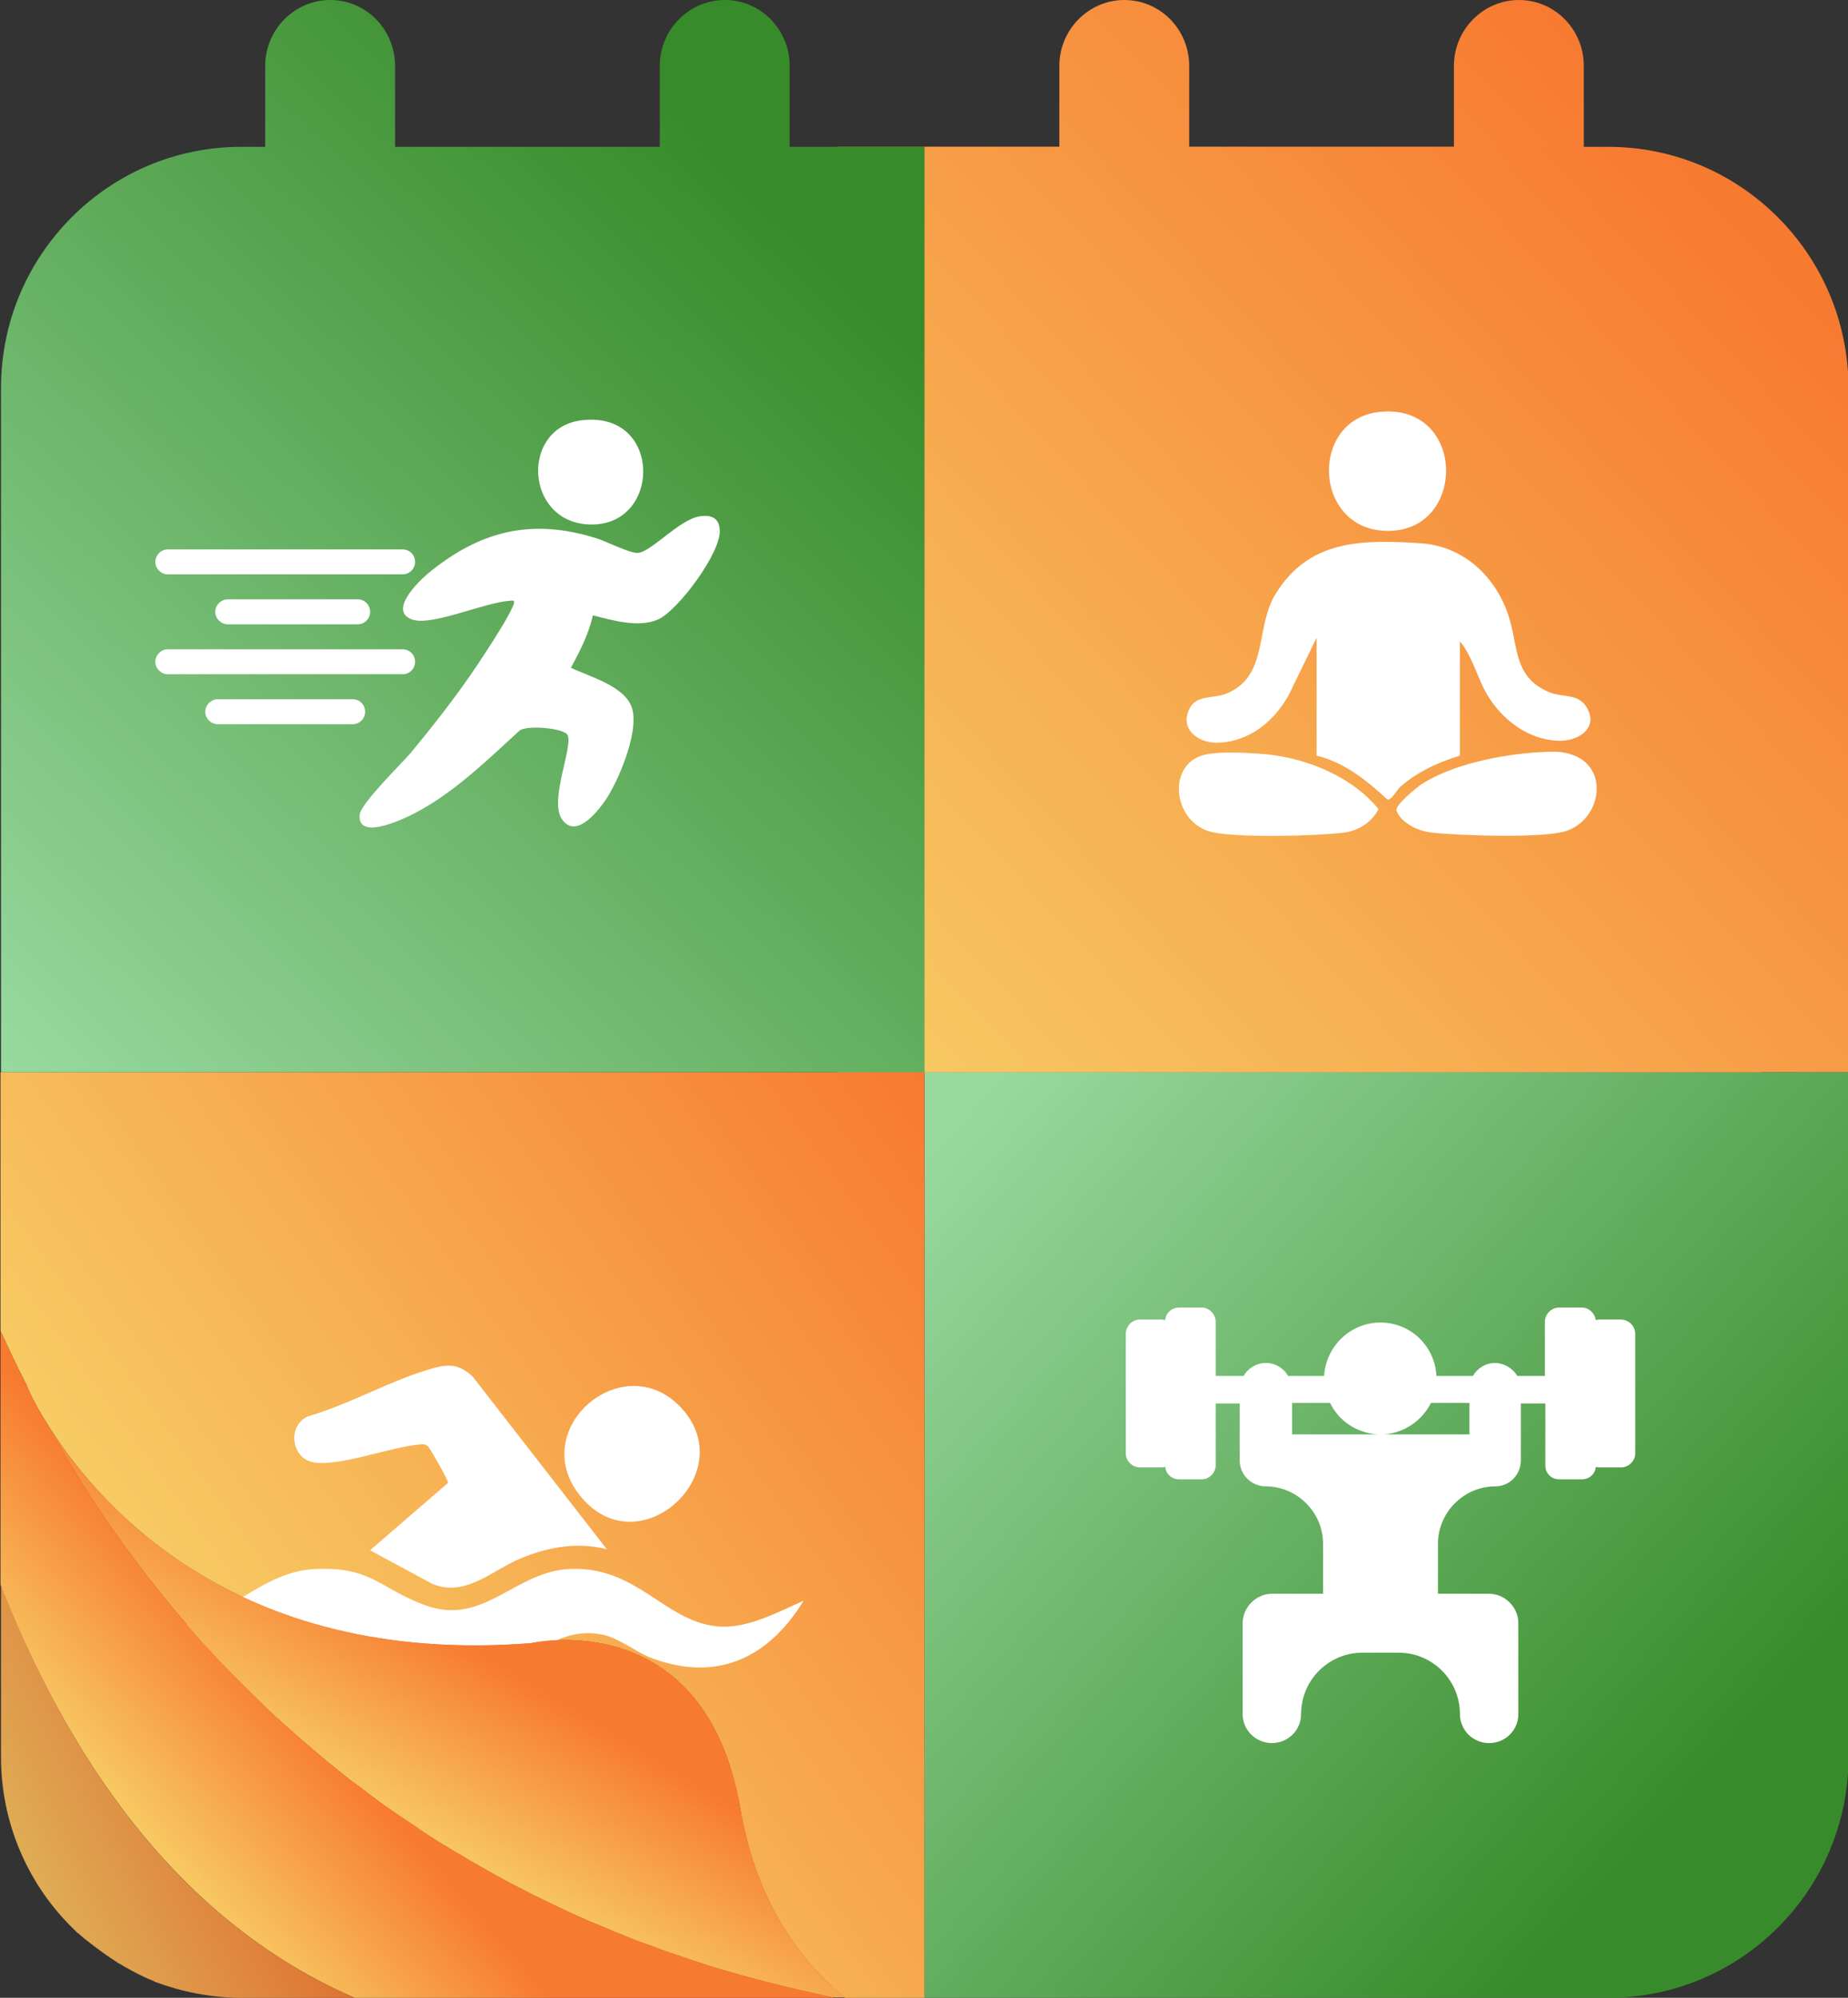
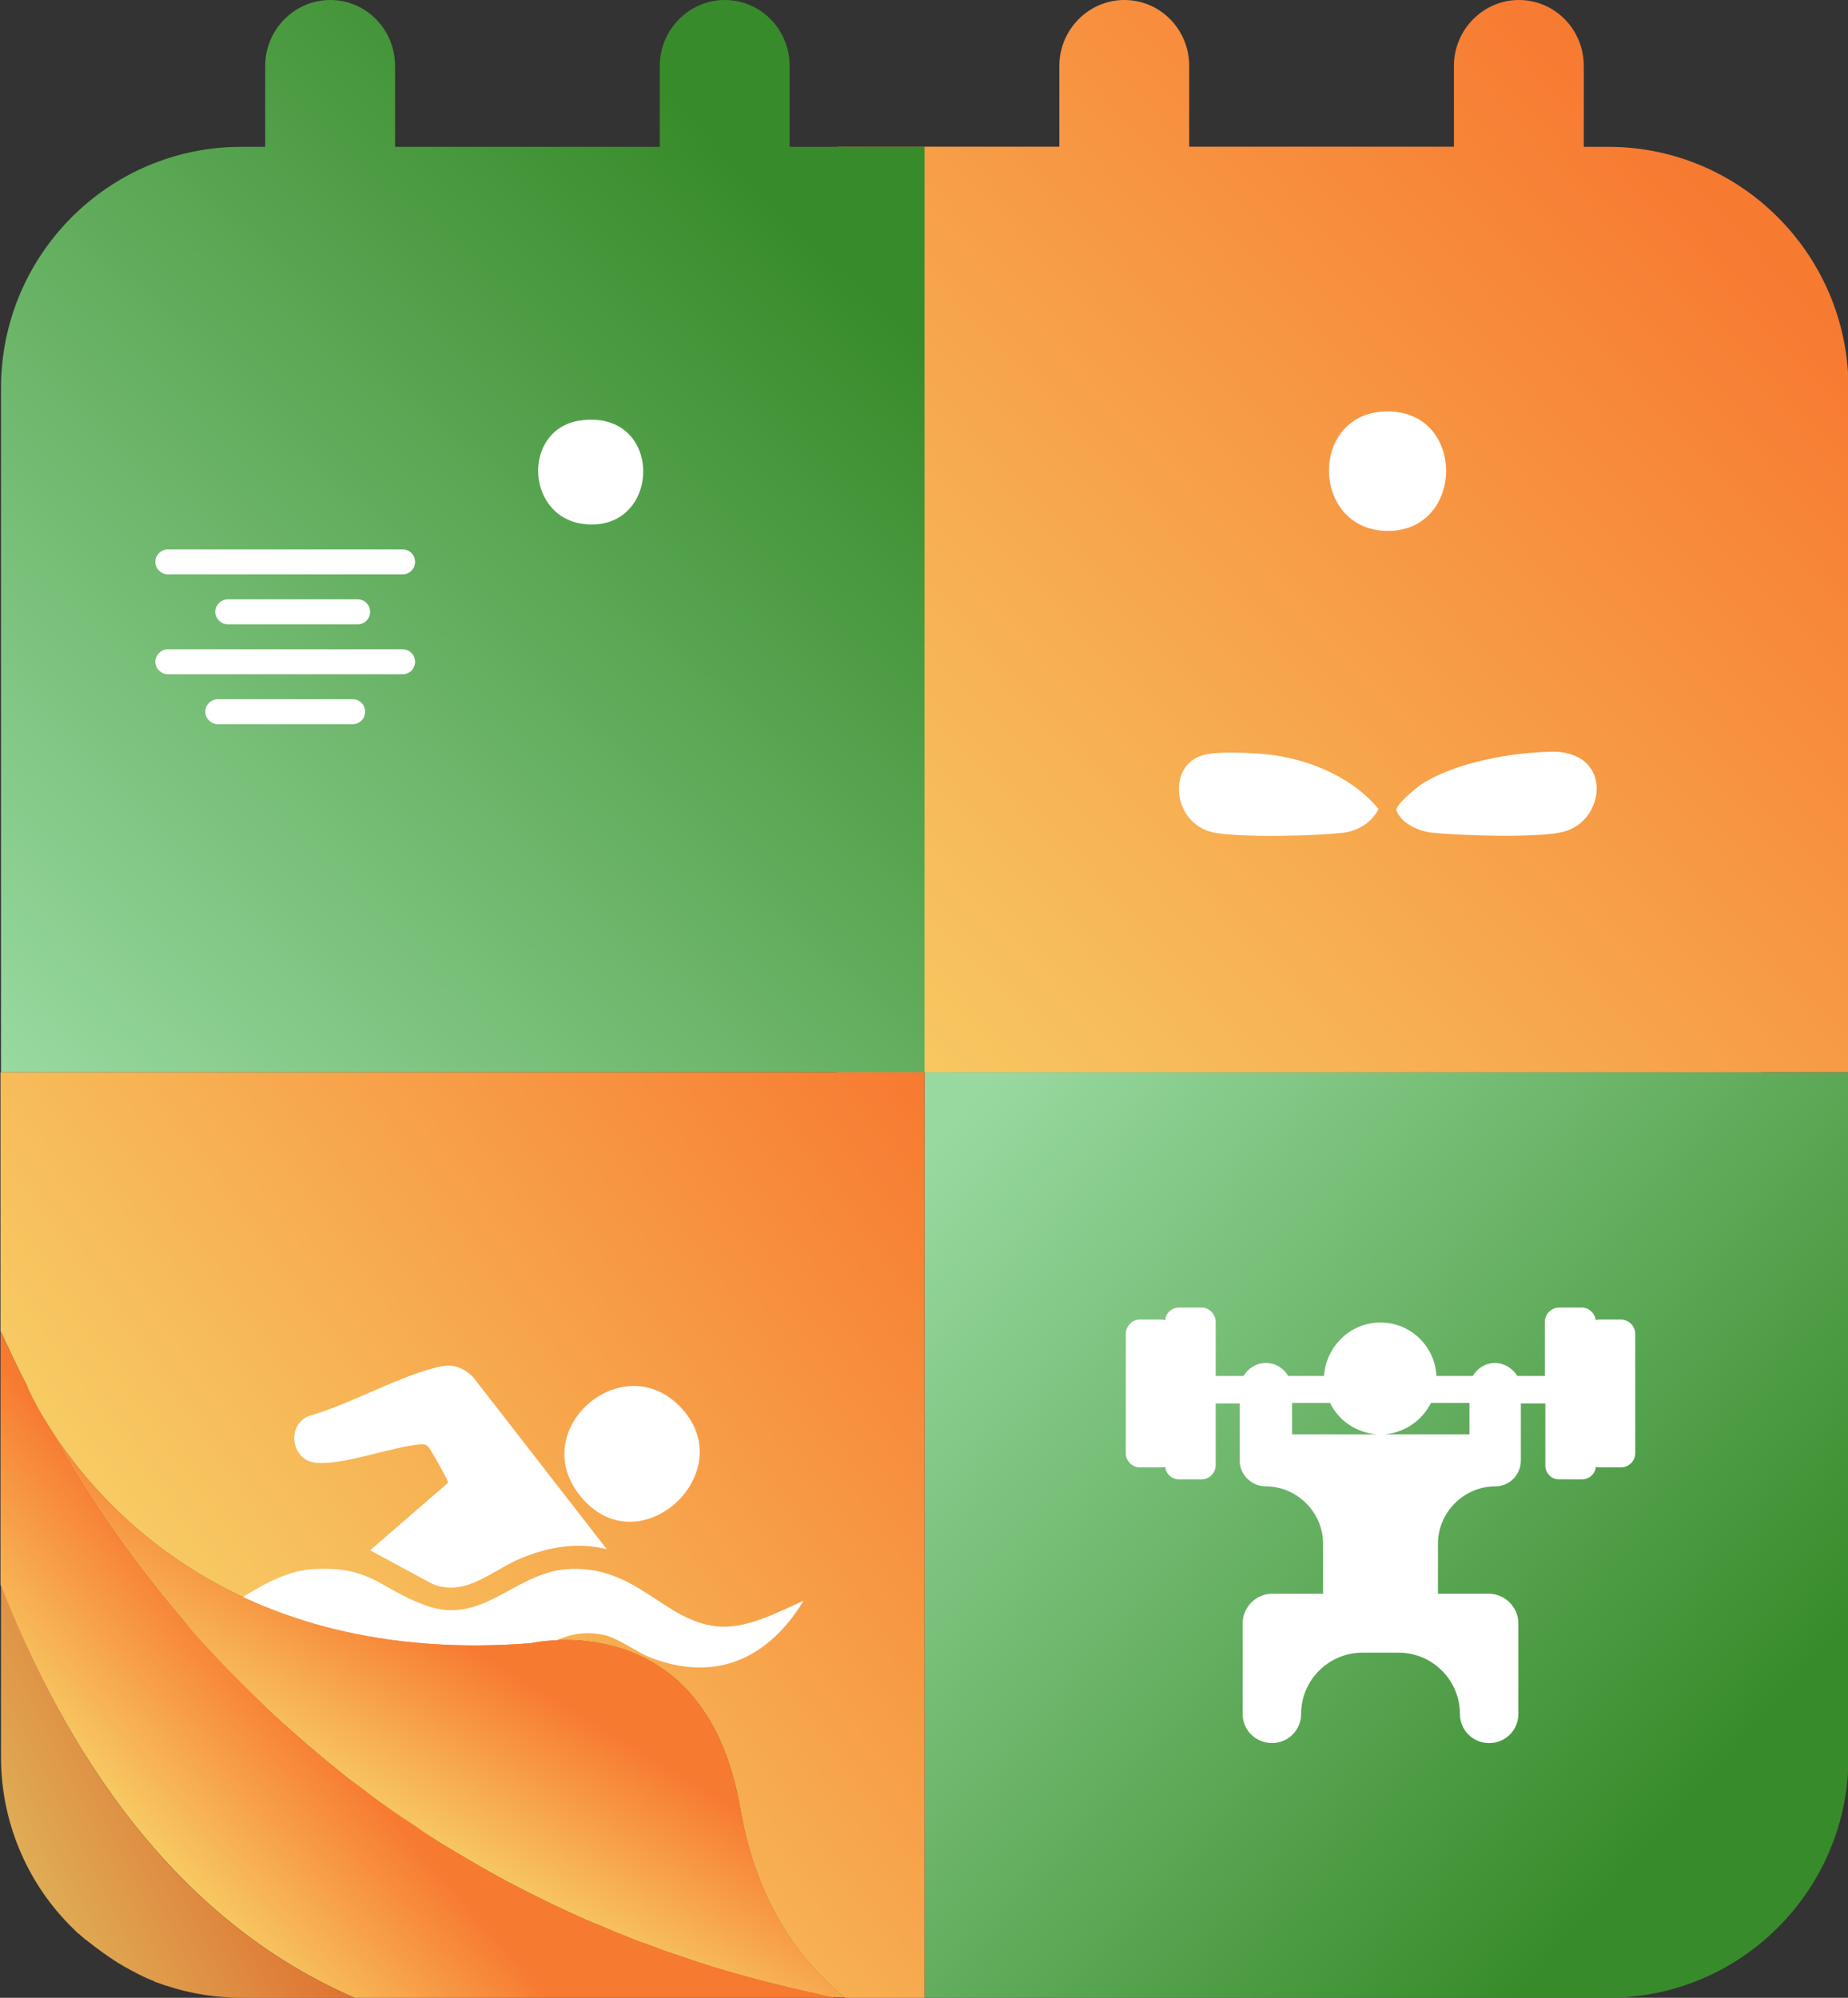
<svg xmlns="http://www.w3.org/2000/svg" version="1.2" viewBox="0 0 370 400" width="370" height="400">
  <rect x="0" y="0" width="370" height="400" fill="#333333" stroke="none" />
  <defs>
    <linearGradient id="P" gradientUnits="userSpaceOnUse" />
    <linearGradient id="g1" x2="1" href="#P" gradientTransform="matrix(160.476,-166.464,163.992,158.093,-53.872,160.106)">
      <stop stop-color="#98d9a0" />
      <stop offset="1" stop-color="#388b2a" />
    </linearGradient>
    <linearGradient id="g2" x2="1" href="#P" gradientTransform="matrix(160.476,-166.474,164.02,158.111,-11.28,198.979)">
      <stop stop-color="#98d9a0" />
      <stop offset="1" stop-color="#388b2a" />
    </linearGradient>
    <linearGradient id="g3" x2="1" href="#P" gradientTransform="matrix(180.913,-165.624,171.65,187.495,105.993,143.997)">
      <stop stop-color="#f7cb63" />
      <stop offset="1" stop-color="#f77a31" />
    </linearGradient>
    <linearGradient id="g4" x2="1" href="#P" gradientTransform="matrix(180.913,-165.624,171.631,187.474,143.667,182.941)">
      <stop stop-color="#f7cb63" />
      <stop offset="1" stop-color="#f77a31" />
    </linearGradient>
    <linearGradient id="g5" x2="1" href="#P" gradientTransform="matrix(180.756,-167.635,181.466,195.669,156.66,218.309)">
      <stop stop-color="#f7cb63" />
      <stop offset="1" stop-color="#f77a31" />
    </linearGradient>
    <linearGradient id="g6" x2="1" href="#P" gradientTransform="matrix(180.755,-167.635,181.466,195.668,174.177,218.309)">
      <stop stop-color="#f7cb63" />
      <stop offset="1" stop-color="#f77a31" />
    </linearGradient>
    <linearGradient id="g7" x2="1" href="#P" gradientTransform="matrix(149.583,133.583,-144.579,161.896,188.47,227.503)">
      <stop stop-color="#98d9a0" />
      <stop offset="1" stop-color="#388b2a" />
    </linearGradient>
    <linearGradient id="g8" x2="1" href="#P" gradientTransform="matrix(160.077,-168.232,155.405,147.872,10.423,223.219)">
      <stop stop-color="#98d9a0" />
      <stop offset="1" stop-color="#388b2a" />
    </linearGradient>
    <linearGradient id="g9" x2="1" href="#P" gradientTransform="matrix(3.67,0,0,6.964,5.26,280.725)">
      <stop stop-color="#f7cb63" />
      <stop offset="1" stop-color="#f77a31" />
    </linearGradient>
    <linearGradient id="g10" x2="1" href="#P" gradientTransform="matrix(149.358,-107.375,150.85,209.832,48.221,339.356)">
      <stop stop-color="#f7cb63" />
      <stop offset="1" stop-color="#f77a31" />
    </linearGradient>
    <linearGradient id="g11" x2="1" href="#P" gradientTransform="matrix(20.165,-33.274,123.806,75.03,75.912,364.05)">
      <stop stop-color="#f7cb63" />
      <stop offset="1" stop-color="#f77a31" />
    </linearGradient>
    <linearGradient id="g12" x2="1" href="#P" gradientTransform="matrix(20.165,-33.274,123.806,75.03,75.912,364.05)">
      <stop stop-color="#f7cb63" />
      <stop offset="1" stop-color="#f77a31" />
    </linearGradient>
    <linearGradient id="g13" x2="1" href="#P" gradientTransform="matrix(31.092,-27.03,68.39,78.668,34.842,375.605)">
      <stop stop-color="#f7cb63" />
      <stop offset="1" stop-color="#f77a31" />
    </linearGradient>
    <linearGradient id="g14" x2="1" href="#P" gradientTransform="matrix(51.514,-25.72,57.828,115.823,-3.572,378.245)">
      <stop stop-color="#f7cb63" />
      <stop offset="1" stop-color="#f77a31" />
    </linearGradient>
  </defs>
  <style>.a{fill:url(#g1)}.b{fill:url(#g2)}.c{fill:url(#g3)}.d{fill:url(#g4)}.e{fill:url(#g5)}.f{fill:url(#g6)}.g{fill:url(#g7)}.h{fill:url(#g8)}.i{fill:#fff}.j{fill:url(#g9)}.k{fill:url(#g10)}.l{fill:url(#g11)}.m{fill:url(#g12)}.n{fill:url(#g13)}.o{opacity:.88;fill:url(#g14)}</style>
  <path class="a" d="m66.1 0c7.2 0 13 5.9 13 13.2v42.8h-26v-42.8c0-7.3 5.9-13.2 13-13.2z" />
  <path class="b" d="m145.1 0c7.2 0 13 5.9 13 13.2v42.8h-26v-42.8c0-7.3 5.9-13.2 13-13.2z" />
  <path class="c" d="m225.1 0c7.2 0 13 5.9 13 13.2v42.8h-26v-42.8c0-7.3 5.9-13.2 13-13.2z" />
  <path class="d" d="m304.1 0c7.2 0 13 5.9 13 13.2v42.8h-26v-42.8c0-7.3 5.9-13.2 13-13.2z" />
  <path class="e" d="m167.6 29.4h136.9c26.5 0 48.1 21.7 48.1 48.3v137h-185z" />
  <path class="f" d="m185.1 29.4h136.9c26.6 0 48.1 21.7 48.1 48.3v137h-185z" />
  <path class="g" d="m185.1 214.7h185v137.1c0 26.6-21.5 48.2-48.1 48.2h-136.9z" />
  <path class="h" d="m0.2 214.7v-137c0-26.6 21.5-48.3 48.1-48.3h136.8v185.3z" />
-   <path class="i" d="m292.3 151.2v-22.8c2.8 3.4 3.6 8.1 6.1 11.7 3.2 4.8 8.7 8.5 14.6 8.2 3.8-0.3 7-3 4.6-6.8-1.7-2.7-4.7-1.8-7.4-2.9-7.2-3-6.2-9.1-8.1-15.1-2.5-7.9-8.9-14-17.3-14.7-11.9-0.8-22.6-0.9-29.4 10.1-4.2 6.8-1.3 16.5-9.9 20-2.6 1-5.9 0.2-7.3 2.9-2.1 4 1.5 6.9 5.3 6.9 6.5 0 11.7-4.3 14.6-9.7l5.5-11.3v23.6c5.5 1.3 10.1 5 14.2 8.8 0.8 0.1 1.8-1.8 2.4-2.4 3.4-3.1 7.8-5.1 12.1-6.4z" />
  <path class="i" d="m315 151.2c-2.4-0.9-4.1-0.7-6.6-0.6-7.5 0.4-17.9 2.4-24.2 6.7-1 0.8-4.8 3.8-4.6 5 1 2.6 4.4 4.1 7 4.4 5.3 0.6 22.4 1.2 26.9-0.3 7-2.2 8.8-12.5 1.5-15.2z" />
  <path class="i" d="m252 150.9c-2.6-0.2-7.8-0.4-10.2 0.1-8.3 1.3-7.3 13.6 0.8 15.6 5.2 1.2 21 0.8 26.6 0.1 2.8-0.4 5.5-2.1 6.8-4.7-5.5-6.8-15.3-10.6-24-11.1z" />
  <path class="i" d="m278.1 106.3c15.4-0.2 15.4-24.7-1-23.9-15.2 0.7-14.5 24.1 1 23.9z" />
-   <path class="i" d="m144.1 106.1c0.4 4.4-8.5 16.4-12.5 18-3.9 1.6-9 0.1-12.9-0.9-0.8 3.7-2.6 7.2-4.4 10.5 3.7 1.8 11.1 3.7 12.3 8.3 1.3 4.7-2.8 14.5-5.5 18.4-1.7 2.4-5.9 7.6-8.6 3.6-2.6-3.8 2.4-14.8 1.1-16.9-0.8-1.3-8.1-2-9.6-0.8-6.1 5.6-12.7 12-20 16-2.1 1.2-12.4 6.4-12 0.9 0.1-2.2 8.2-10.1 10.1-12.3 5.4-6.5 10.9-13.6 15.4-20.7 1.3-2 4.8-7.4 5.4-9.4 0.2-0.8-0.5-0.5-0.9-0.5-4.9 0.3-15.3 5-19.3 3.8-5.1-1.6 0.9-7.5 2.9-9.2 10.5-8.7 20.9-11.2 33.9-7.1 1.9 0.6 6.6 3 8.2 2.9 2.6-0.1 8.2-6.6 12.3-7.3 2.2-0.4 4 0.2 4.1 2.7z" />
+   <path class="i" d="m144.1 106.1z" />
  <path class="i" d="m117.9 105c-12.7-0.5-13.7-19-1.8-20.8 16.7-2.4 16.5 21.5 1.8 20.8z" />
  <path fill-rule="evenodd" class="i" d="m45.6 120h26c1.4 0 2.5 1.1 2.5 2.5 0 1.4-1.1 2.5-2.5 2.5h-26c-1.3 0-2.5-1.1-2.5-2.5 0-1.4 1.2-2.5 2.5-2.5z" />
  <path fill-rule="evenodd" class="i" d="m33.6 130h47c1.4 0 2.5 1.1 2.5 2.5 0 1.4-1.1 2.5-2.5 2.5h-47c-1.3 0-2.5-1.1-2.5-2.5 0-1.4 1.2-2.5 2.5-2.5z" />
  <path fill-rule="evenodd" class="i" d="m33.6 110h47c1.4 0 2.5 1.1 2.5 2.5 0 1.4-1.1 2.5-2.5 2.5h-47c-1.3 0-2.5-1.1-2.5-2.5 0-1.4 1.2-2.5 2.5-2.5z" />
  <path fill-rule="evenodd" class="i" d="m43.6 140h27c1.4 0 2.5 1.1 2.5 2.5 0 1.4-1.1 2.5-2.5 2.5h-27c-1.3 0-2.5-1.1-2.5-2.5 0-1.4 1.2-2.5 2.5-2.5z" />
  <path class="i" d="m327.4 275.4v-8.3c0-1.6-1.3-2.9-2.9-2.9h-4.5q-0.3 0.1-0.5 0.1c-0.2-1.4-1.4-2.5-2.8-2.5h-4.5c-1.6 0-2.9 1.3-2.9 2.9v10.8h-5.5c-1-1.6-2.7-2.6-4.5-2.6-1.8 0-3.5 1-4.4 2.6h-7.3c-0.3-6-5.2-10.7-11.2-10.7-6 0-10.9 4.7-11.3 10.7h-7.2c-0.9-1.6-2.6-2.6-4.4-2.6h-0.1c-1.8 0-3.5 1-4.4 2.6h-5.6v-10.8c0-1.6-1.3-2.9-2.8-2.9h-4.5c-1.5 0-2.7 1.1-2.8 2.5q-0.3 0-0.6-0.1h-4.5c-1.5 0-2.8 1.3-2.8 2.9v23.9c0 1.5 1.3 2.8 2.8 2.8h4.5q0.3 0 0.6-0.1c0.1 1.4 1.3 2.5 2.8 2.5h4.5c1.5 0 2.8-1.3 2.8-2.8v-12.4h4.8v11.4c0 2.9 2.4 5.2 5.2 5.2 6.3 0 11.5 5.2 11.5 11.5v10h-10.2c-3.2 0-5.9 2.7-5.9 5.9v18.2c0 3.2 2.6 5.8 5.9 5.8 1.5 0 3-0.6 4.1-1.7 1.1-1.1 1.7-2.6 1.7-4.1 0-6.8 5.5-12.3 12.3-12.3h7.2c6.8 0 12.3 5.5 12.3 12.3 0 1.5 0.6 3 1.7 4.1 1.1 1.1 2.6 1.7 4.1 1.7h0.1c3.2 0 5.8-2.6 5.8-5.8v-18.2c0-3.2-2.7-5.9-5.9-5.9h-10.2v-10c0-6.3 5.2-11.5 11.5-11.5 2.8 0 5.1-2.3 5.1-5.2v-11.4h4.9v12.4c0 1.6 1.2 2.8 2.8 2.8h4.5c1.5 0 2.7-1.1 2.8-2.5q0.3 0.1 0.6 0.1h4.5c1.5 0 2.8-1.3 2.8-2.8v-15.5zm-33.2 5.5v6.3h-17.1c4-0.3 7.6-2.7 9.4-6.3zm-18.4 6.3h-17.1v-6.3h7.6c1.8 3.7 5.4 6 9.5 6.3z" />
  <path class="j" d="m8.9 284.2c-2.1-3.5-3.3-6.1-3.6-7q1.7 3.4 3.6 7z" />
  <path class="k" d="m185.1 214.7v185.3h-15.9c-8.7-7-17.7-18.7-21-37.9-7.1-41.1-41.9-33.1-41.9-33.1-60.2 4.7-87.8-29-97.2-44.5-0.1-0.1-0.1-0.2-0.2-0.3-2.1-3.5-3.3-6.1-3.6-7q-0.2-0.3-0.2-0.3c-1.9-3.7-3.5-7.2-5-10.4v-51.8h185z" />
  <path class="i" d="m160.9 320.5c-7.1 11.6-17.6 16.5-30.9 11.3-2.8-1.2-6.1-3.7-8.9-4.4-13.2-3.1-18.1 12.6-34.6 9.6-11.3-2-15.7-12.9-27.9-9.3-3 0.9-5.7 3.1-8.6 4.3-9.9 4.1-19.5 2.5-22.7-8.7 1.1 0.4 2.1 1.1 3.2 1.6 10.9 3.9 19.8-9.8 31.9-10.7 11.9-0.8 13.6 3.9 22.7 7.2 11.4 4.2 17.6-6.2 28.1-7.2 14.5-1.2 19.9 11.1 31.4 11.5 5.7 0.1 11.3-3 16.3-5.2z" />
  <path class="i" d="m121.5 310.2c-5.8-1.5-11.6-0.5-17.2 1.8-5.8 2.4-11.1 7.9-17.8 5.1l-12.4-6.7 15.6-13.5c0.2-0.3-3.7-7.1-4-7.3-0.6-0.5-0.8-0.4-1.5-0.4-5.7 0.4-16.2 4.5-21.4 3.6-4.4-0.7-5.4-7.2-1.2-9.2 8.4-2.4 17.1-7.5 25.3-9.7 3.2-0.9 5.3-0.6 7.8 1.8l26.8 34.5z" />
  <path class="i" d="m116 299.3c-10.5-13.4 9-29.9 20.5-17.3 12 13.1-8.9 32.1-20.5 17.3z" />
  <path class="l" d="m169.2 400c-8.7-7-17.7-18.7-21-37.9-7.1-41.1-41.9-33.1-41.9-33.1-60.2 4.7-87.8-29-97.2-44.5 1.2 2.2 2.6 4.6 4 7 6.3 10.6 14.3 22.1 24.2 33.6 1.2 1.4 2.4 2.8 3.7 4.2q4.7 5.3 10 10.4 1.5 1.4 3 2.9 2.8 2.6 5.7 5.1 1.8 1.6 3.6 3.1 2 1.7 4.1 3.4c0.8 0.6 1.6 1.3 2.5 2q1.3 1 2.6 1.9 1.2 1 2.6 2 3.9 2.9 8.1 5.7 1.3 0.8 2.5 1.6c2 1.3 4.1 2.6 6.2 3.8 3 1.8 6 3.5 9.1 5.2q4.7 2.5 9.7 4.9 3.3 1.6 6.7 3.1 1.7 0.7 3.4 1.4c1.2 0.5 2.3 1 3.5 1.5q1.8 0.7 3.6 1.4 1.8 0.6 3.6 1.3 1.8 0.7 3.7 1.3 3.7 1.3 7.5 2.5 5.6 1.7 11.5 3.2c2.8 0.7 5.6 1.4 8.4 2q2.1 0.5 4.1 0.9 0.1 0 0.1 0h2.4z" />
  <path class="m" d="m169.2 400c-8.7-7-17.7-18.7-21-37.9-7.1-41.1-41.9-33.1-41.9-33.1-60.2 4.7-87.8-29-97.2-44.5 1.2 2.2 2.6 4.6 4 7 6.3 10.6 14.3 22.1 24.2 33.6 1.2 1.4 2.4 2.8 3.7 4.2q4.7 5.3 10 10.4 1.5 1.4 3 2.9 2.8 2.6 5.7 5.1 1.8 1.6 3.6 3.1 2 1.7 4.1 3.4c0.8 0.6 1.6 1.3 2.5 2q1.3 1 2.6 1.9 1.2 1 2.6 2 3.9 2.9 8.1 5.7 1.3 0.8 2.5 1.6c2 1.3 4.1 2.6 6.2 3.8 3 1.8 6 3.5 9.1 5.2q4.7 2.5 9.7 4.9 3.3 1.6 6.7 3.1 1.7 0.7 3.4 1.4c1.2 0.5 2.3 1 3.5 1.5q1.8 0.7 3.6 1.4 1.8 0.6 3.6 1.3 1.8 0.7 3.7 1.3 3.7 1.3 7.5 2.5 5.6 1.7 11.5 3.2c2.8 0.7 5.6 1.4 8.4 2q2.1 0.5 4.1 0.9 0.1 0 0.1 0h2.4z" />
  <path class="n" d="m166.8 400h-95.8c-40-17.3-60.4-56-70.9-82.7v-50.8c1.5 3.2 3.1 6.7 5 10.4q0 0 0.2 0.3c0.3 0.9 1.5 3.5 3.6 7 0.1 0.1 0.1 0.2 0.2 0.2q1.9 3.5 4 7.1c6.3 10.6 14.3 22.1 24.2 33.6 1.2 1.4 2.4 2.8 3.7 4.2q4.7 5.2 10 10.3 1.5 1.5 3 3 2.8 2.6 5.7 5.1 1.8 1.6 3.6 3.1 2 1.7 4.1 3.4c0.8 0.6 1.6 1.3 2.5 2q1.3 0.9 2.6 1.9 1.3 1 2.6 2 4 2.9 8.2 5.6 1.2 0.9 2.4 1.7c2 1.3 4.1 2.5 6.2 3.8 3 1.8 6 3.5 9.1 5.2q4.7 2.5 9.7 4.9 3.3 1.6 6.7 3.1 1.7 0.7 3.4 1.4c1.2 0.5 2.3 1 3.5 1.4q1.8 0.8 3.6 1.5 1.8 0.6 3.6 1.3 1.8 0.7 3.7 1.3 3.7 1.3 7.5 2.5 5.6 1.7 11.5 3.2c2.8 0.7 5.6 1.4 8.5 2q2 0.5 4 0.9 0.1 0 0.1 0z" />
  <path class="o" d="m71 400h-22.7c-6.1 0-11.9-1.2-17.3-3.2-0.1-0.1-0.2-0.1-0.3-0.2-0.1 0-0.2-0.1-0.3-0.1-2-0.8-3.8-1.8-5.6-2.8q-0.6-0.4-1.2-0.7-3.1-2-6-4.3-0.1 0-0.1-0.1-0.5-0.3-0.9-0.7-0.5-0.4-0.9-0.8h-0.1q-0.7-0.7-1.5-1.5c-0.1-0.1-0.2-0.2-0.3-0.3-8.4-8.6-13.6-20.5-13.6-33.5v-34.5c10.4 26.8 30.8 65.4 70.8 82.7z" />
</svg>